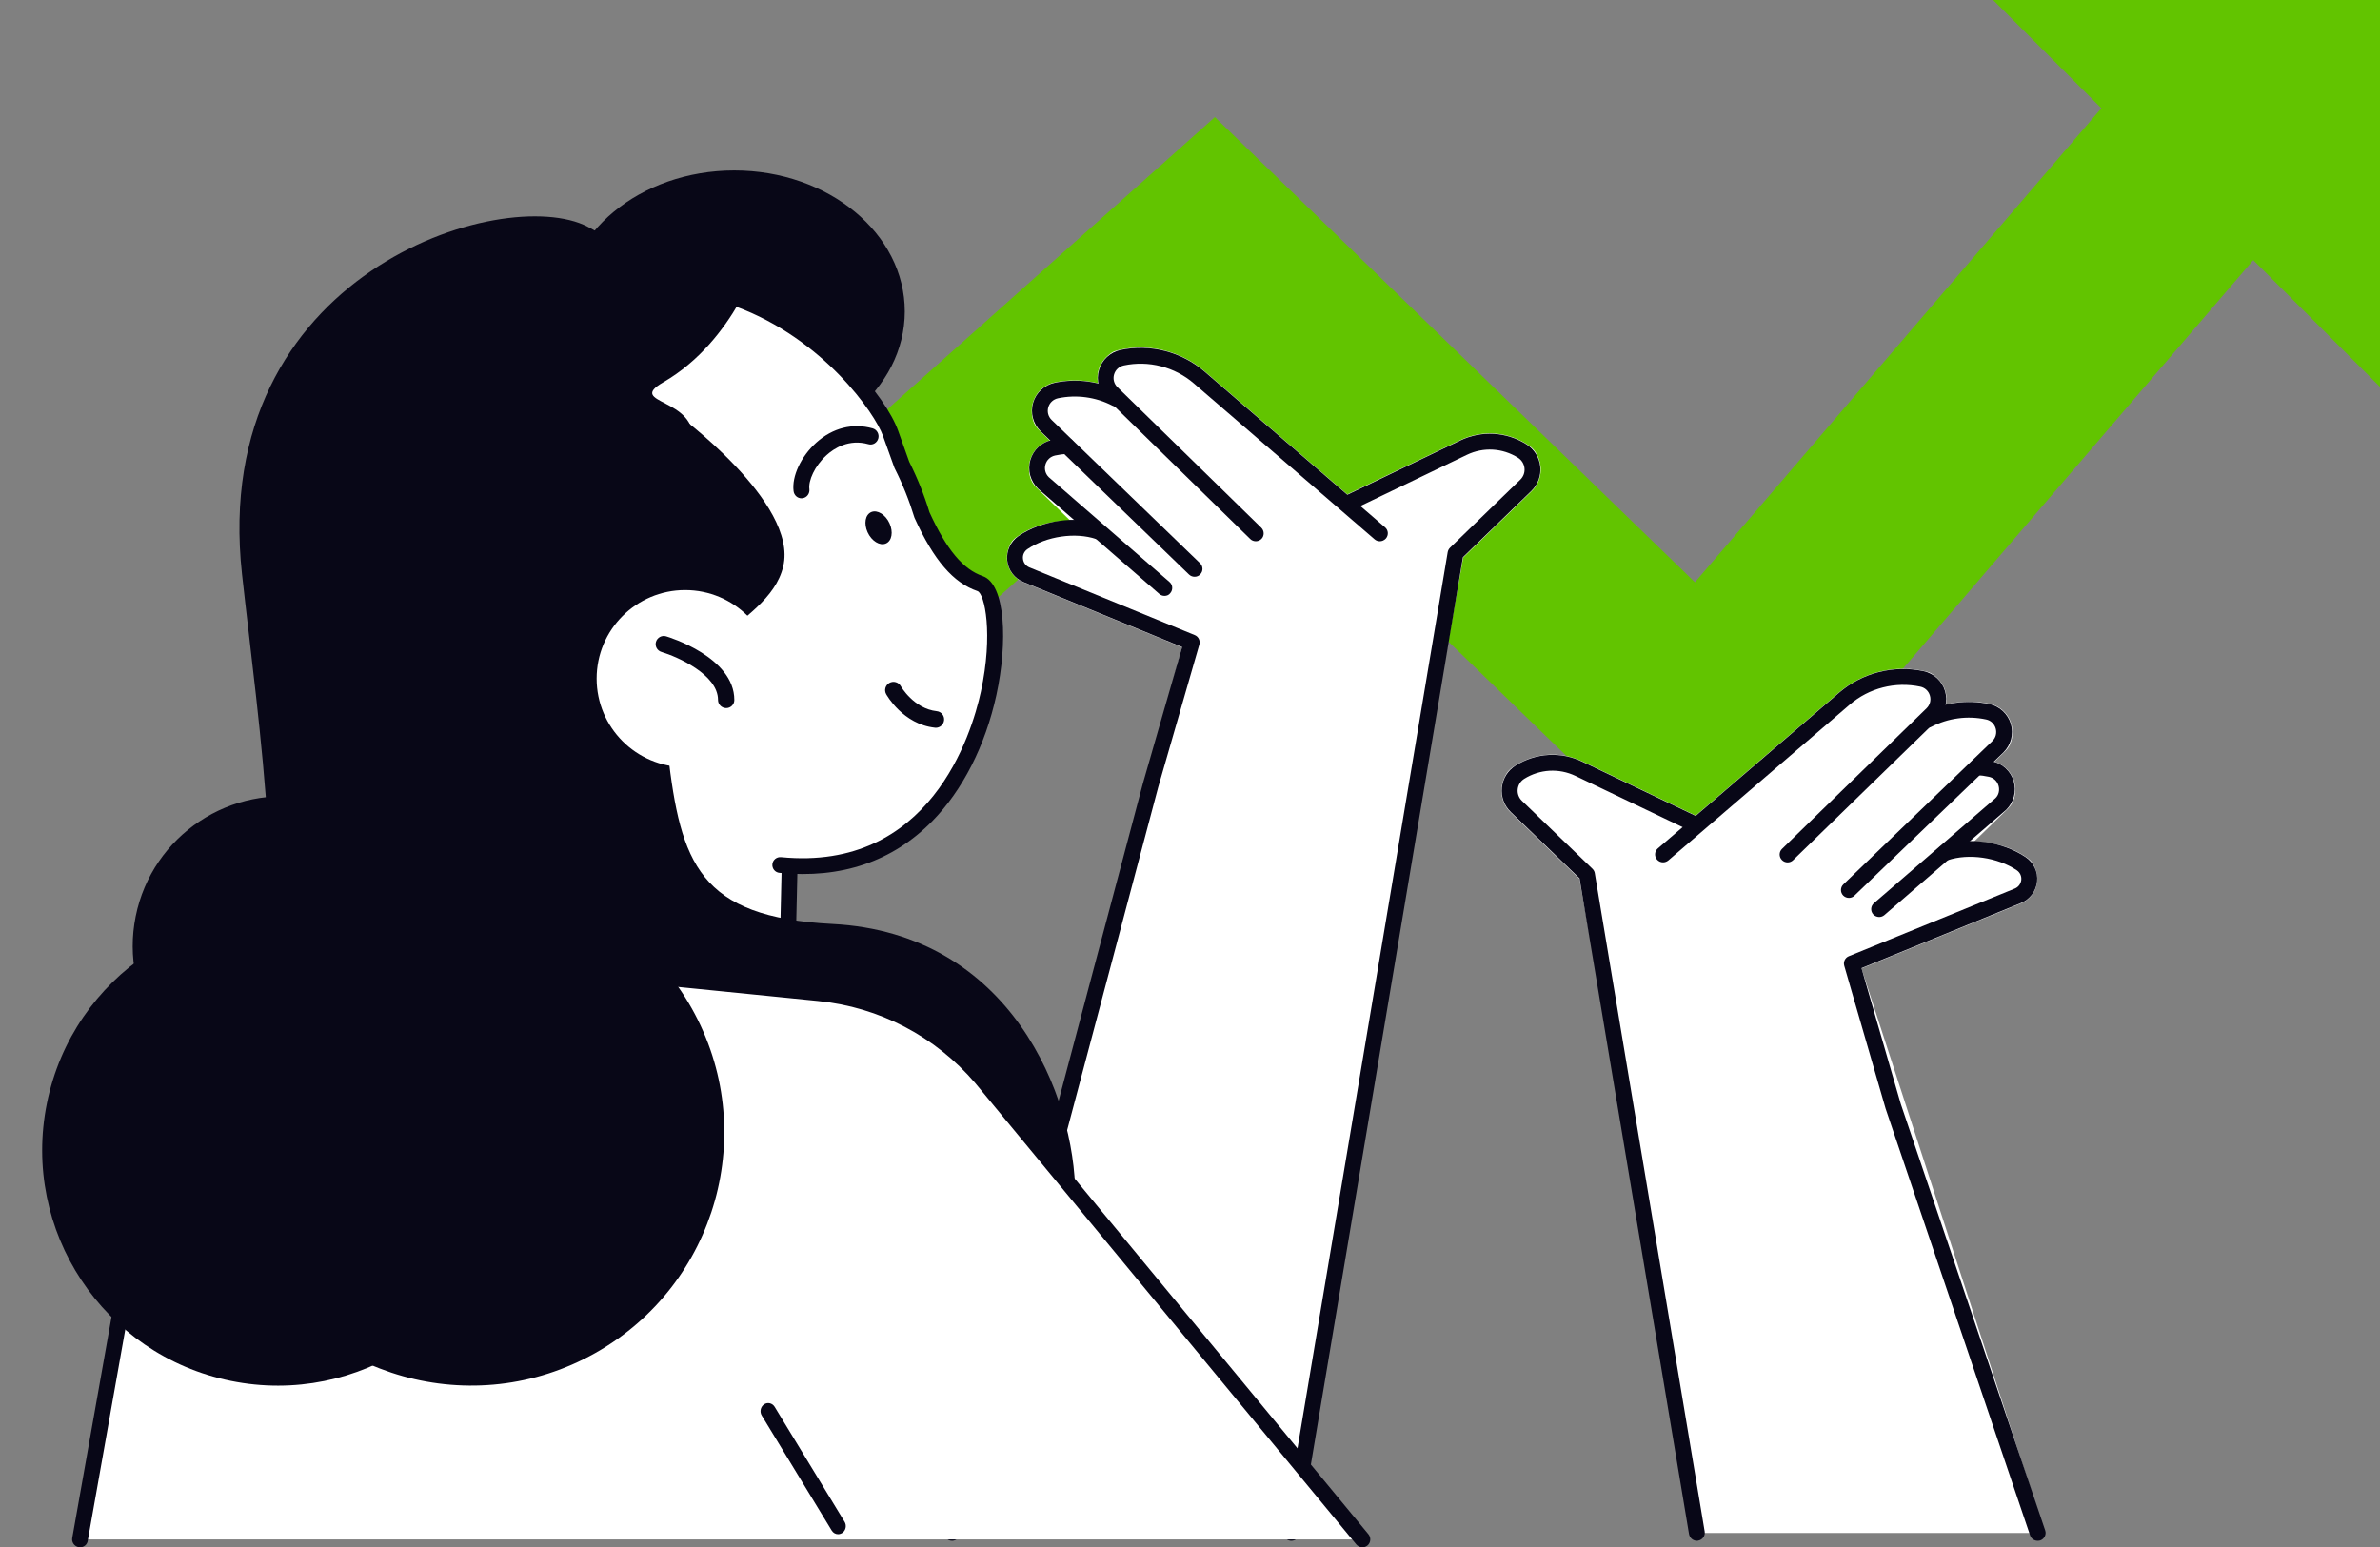
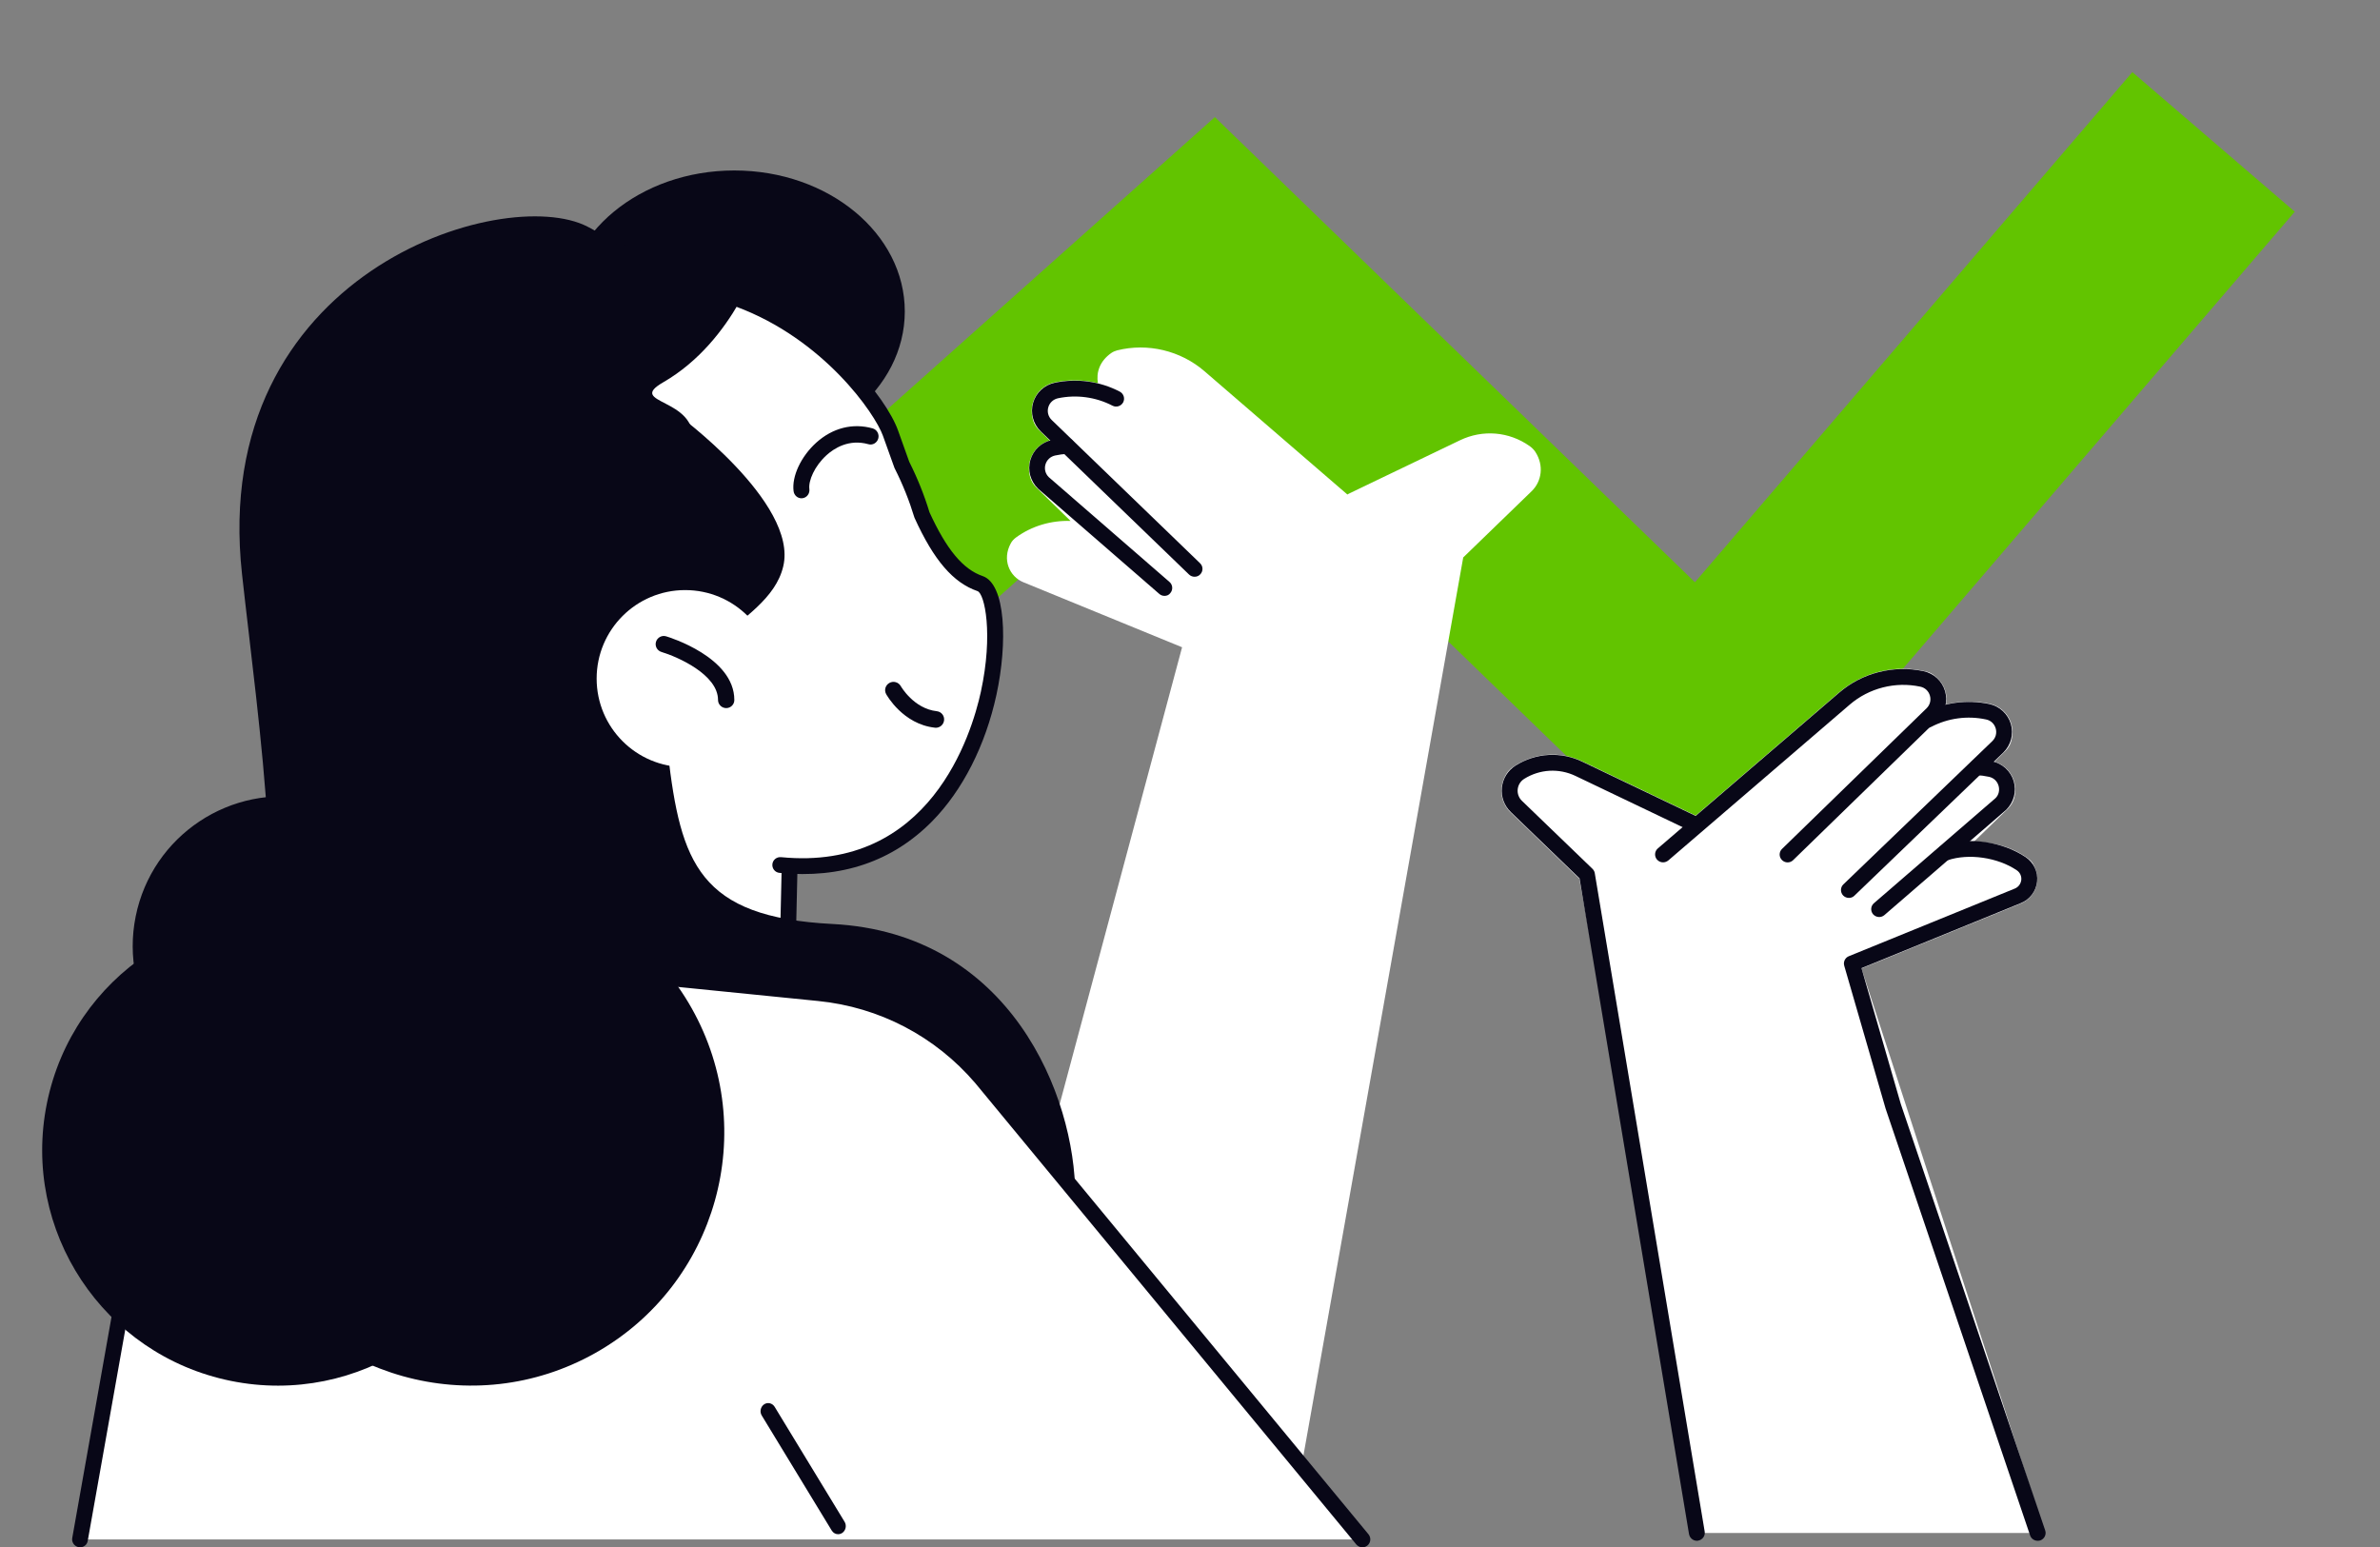
<svg xmlns="http://www.w3.org/2000/svg" width="363px" height="236px" viewBox="0 0 363 236" version="1.1">
  <rect x="0" y="0" width="363" height="236" fill="#808080" stroke="none" />
  <title>Design set-02-26</title>
  <g id="illustration" stroke="none" stroke-width="1" fill="none" fill-rule="evenodd">
    <g id="Artboard" transform="translate(-1566, -54)" fill-rule="nonzero">
      <g id="Design-set-02-26" transform="translate(1566, 54)">
        <polygon id="Path" fill="#62C400" points="53.714 179 32 154.599 185.293 17.863 258.512 88.803 325.227 11 350 32.29 260.713 136.419 184.374 62.453" />
        <g id="Group" transform="translate(144, 53)">
          <path d="M10.965,28.975 C13.391,27.203 16.337,26.359 19.283,26.455 L14.068,21.356 C13.621,20.922 13.283,20.379 13.114,19.776 C12.402,17.136 13.886,14.846 16.096,14.182 L14.49,12.603 C14.055,12.181 13.717,11.663 13.56,11.084 C12.764,8.299 14.442,5.84 16.856,5.333 C19.053,4.863 21.311,4.924 23.46,5.442 C23.17,3.851 23.701,2.09 25.5,0.837 C25.765,0.656 26.067,0.523 26.381,0.439 C31.053,-0.731 36.063,0.475 39.697,3.609 L61.511,22.429 C61.547,22.405 61.571,22.38 61.595,22.356 L78.69,14.146 C82.13,12.495 86.138,12.808 89.289,15.026 C89.627,15.267 89.941,15.569 90.17,15.918 C91.51,17.98 91.16,20.415 89.603,21.922 L79.172,32.025 C79.172,32.025 52.722,180.794 52.698,180.794 L0.1,180.794 L36.292,45.721 L12.1,35.811 C9.939,34.931 8.816,32.314 10.168,29.867 C10.349,29.517 10.639,29.216 10.965,28.975 Z" id="Path" fill="#FFFFFF" />
-           <path d="M66.448,29.554 C66.171,29.554 65.893,29.457 65.664,29.264 L38.091,5.478 C35.17,2.958 31.162,1.934 27.395,2.741 C26.683,2.898 26.128,3.404 25.922,4.104 C25.717,4.803 25.91,5.538 26.429,6.045 L48.377,27.492 C48.847,27.962 48.859,28.722 48.401,29.192 C47.93,29.662 47.169,29.674 46.698,29.216 L24.751,7.769 C23.605,6.648 23.158,4.984 23.617,3.429 C24.063,1.885 25.331,0.716 26.9,0.378 C31.415,-0.586 36.184,0.644 39.685,3.646 L67.257,27.432 C67.764,27.866 67.813,28.625 67.378,29.132 C67.125,29.409 66.786,29.554 66.448,29.554 Z" id="Path" fill="#080717" />
          <path d="M38.2,34.967 C37.898,34.967 37.596,34.858 37.355,34.629 L14.719,12.772 C13.56,11.639 13.126,9.975 13.573,8.432 C14.019,6.889 15.287,5.719 16.856,5.382 C20.212,4.67 23.749,5.141 26.792,6.732 C27.383,7.045 27.612,7.769 27.311,8.359 C26.997,8.95 26.272,9.179 25.681,8.878 C23.134,7.552 20.176,7.154 17.363,7.745 C16.651,7.901 16.096,8.408 15.89,9.107 C15.685,9.806 15.878,10.542 16.397,11.048 L39.033,32.905 C39.516,33.363 39.528,34.135 39.057,34.605 C38.84,34.846 38.526,34.967 38.2,34.967 Z" id="Path" fill="#080717" />
          <path d="M33.612,37.884 C33.335,37.884 33.045,37.788 32.816,37.583 L14.345,21.549 C13.138,20.379 12.703,18.715 13.15,17.16 C13.597,15.617 14.864,14.448 16.434,14.11 C17.158,13.953 17.894,13.857 18.631,13.809 C19.307,13.76 19.862,14.279 19.91,14.942 C19.959,15.605 19.44,16.172 18.776,16.22 C18.16,16.256 17.544,16.34 16.929,16.473 C16.216,16.63 15.661,17.136 15.456,17.835 C15.251,18.535 15.444,19.27 15.963,19.776 L34.373,35.762 C34.88,36.196 34.928,36.956 34.494,37.462 C34.288,37.752 33.95,37.884 33.612,37.884 Z" id="Path" fill="#080717" />
-           <path d="M1.211,182 C1.114,182 1.005,181.988 0.897,181.964 C0.257,181.795 -0.129,181.132 0.04,180.493 L30.329,66.445 L36.304,45.684 L12.1,35.774 C10.724,35.208 9.782,33.954 9.625,32.483 C9.468,31.012 10.144,29.578 11.363,28.746 C14.888,26.359 20.079,25.611 23.967,26.925 C24.594,27.142 24.932,27.83 24.727,28.457 C24.51,29.083 23.834,29.421 23.194,29.216 C20.019,28.143 15.613,28.782 12.715,30.747 C12.22,31.085 11.955,31.639 12.027,32.23 C12.088,32.821 12.462,33.315 13.017,33.544 L38.224,43.864 C38.791,44.093 39.093,44.72 38.924,45.311 L32.647,67.084 L2.37,181.108 C2.225,181.65 1.742,182 1.211,182 Z" id="Path" fill="#080717" />
-           <path d="M52.964,182 C52.904,182 52.831,182 52.759,181.988 C52.107,181.879 51.66,181.253 51.769,180.602 L76.806,31.205 C76.855,30.952 76.975,30.723 77.156,30.542 L87.876,20.162 C88.347,19.704 88.589,19.065 88.516,18.402 C88.444,17.751 88.094,17.172 87.526,16.811 C85.172,15.328 82.263,15.159 79.74,16.365 L62.658,24.575 C62.054,24.864 61.342,24.611 61.052,24.008 C60.763,23.405 61.016,22.682 61.62,22.405 L78.702,14.194 C81.973,12.627 85.752,12.844 88.818,14.773 C90.001,15.521 90.774,16.75 90.919,18.149 C91.064,19.547 90.569,20.91 89.555,21.886 L79.124,31.989 L54.159,180.987 C54.062,181.59 53.543,182 52.964,182 Z" id="Path" fill="#080717" />
        </g>
        <ellipse id="Oval" fill="#080717" cx="112" cy="47.5" rx="26" ry="21.5" />
        <g id="Group" transform="translate(67, 114)">
          <polygon id="Path" fill="#FFFFFF" points="1.21 74.786 52.62 54.253 53.792 2.32 5.814 1.215" />
          <path d="M1.21,76 C0.957,76 0.715,75.927 0.498,75.769 C0.159,75.526 -0.022,75.126 0.002,74.713 L4.605,1.142 C4.642,0.487 5.222,-0.023 5.838,0.001 L53.816,1.106 C54.142,1.118 54.444,1.251 54.662,1.482 C54.879,1.713 55,2.029 55,2.344 L53.816,54.289 C53.804,54.775 53.502,55.212 53.055,55.394 L1.657,75.915 C1.512,75.964 1.367,76 1.21,76 Z M6.949,2.454 L2.539,72.94 L51.424,53.415 L52.559,3.486 L6.949,2.454 Z" id="Shape" fill="#080717" />
        </g>
        <g id="Group" transform="translate(51, 42)">
          <path d="M33.964,92.795 C22.95,89.288 13.117,81.599 7.036,70.488 C-5.257,48.06 2.693,20.727 24.156,8.339 C59.384,-11.98 82.295,16.943 84.816,24.066 C85.408,25.729 85.975,27.344 86.554,28.898 C87.82,31.393 88.834,33.96 89.618,36.551 C92.055,41.902 94.746,45.734 98.486,47.012 C104.192,48.964 101.104,93.181 67.998,89.927 L33.964,92.795 Z" id="Path" fill="#FFFFFF" />
          <path d="M33.964,94 C33.844,94 33.723,93.976 33.603,93.94 C21.815,90.192 12.007,82.069 5.987,71.066 C-6.536,48.217 1.185,20.197 23.565,7.302 C36.908,-0.399 49.865,-2.014 62.063,2.482 C75.406,7.399 84.213,18.703 85.975,23.668 C86.554,25.307 87.121,26.898 87.676,28.428 C88.93,30.923 89.968,33.502 90.764,36.129 C93.382,41.841 95.892,44.842 98.884,45.867 C102.394,47.072 102.708,56.026 100.971,64.004 C99.294,71.705 95.819,78.538 91.186,83.25 C85.118,89.408 77.288,92.06 67.89,91.132 C67.226,91.072 66.744,90.481 66.804,89.818 C66.864,89.155 67.456,88.673 68.119,88.734 C90.837,90.963 97.195,69.982 98.606,63.498 C100.512,54.712 99.185,48.53 98.087,48.156 C94.396,46.891 91.44,43.468 88.52,37.057 C88.496,37.009 88.484,36.961 88.46,36.912 C87.688,34.37 86.686,31.863 85.468,29.453 C85.444,29.416 85.432,29.368 85.408,29.32 C84.841,27.765 84.261,26.138 83.67,24.475 C82.476,21.101 74.634,9.7 61.206,4.747 C49.721,0.505 37.451,2.072 24.759,9.387 C3.538,21.631 -3.785,48.217 8.098,69.909 C13.829,80.37 23.143,88.083 34.338,91.638 C34.978,91.843 35.328,92.518 35.123,93.156 C34.954,93.675 34.483,94 33.964,94 Z" id="Path" fill="#080717" />
        </g>
        <path d="M66.797,42.81 C81.257,34.861 98.092,35.343 112,42.581 C107.668,43.619 103.444,45.199 99.388,47.431 C71.945,62.534 63.389,99.955 80.309,131.006 C81.245,132.731 82.253,134.396 83.309,136 C69.077,133.334 55.961,124.323 48.33,110.293 C35.058,85.937 43.338,55.73 66.797,42.81 Z" id="Path" fill="#080717" />
        <path d="M116,38.877 C116,38.877 112.139,51.959 101.158,58.307 C95.354,61.662 106.479,60.604 105.623,67.481 C99.227,119.003 95.113,128.742 95.113,128.742 C94.147,133.166 90.394,136.449 85.869,136.834 L72.234,138 L67.95,125.531 L61,71.834 C61,71.834 88.983,31.615 116,38.877 Z" id="Path" fill="#080717" />
        <path d="M142.727,111 C142.676,111 142.638,111 142.588,110.987 C137.728,110.457 135.26,106.048 135.159,105.871 C134.817,105.265 135.045,104.494 135.665,104.153 C136.273,103.825 137.045,104.04 137.386,104.646 C137.424,104.709 139.36,108.082 142.879,108.474 C143.575,108.549 144.068,109.168 143.992,109.863 C143.916,110.52 143.372,111 142.727,111 Z" id="Path" fill="#080717" />
        <path d="M122.242,76 C121.646,76 121.123,75.55 121.038,74.911 C120.746,72.646 122.169,69.618 124.492,67.516 C127.01,65.251 130.075,64.488 133.104,65.339 C133.748,65.526 134.137,66.214 133.955,66.878 C133.773,67.541 133.104,67.941 132.459,67.754 C129.455,66.903 127.18,68.417 126.085,69.405 C124.225,71.082 123.276,73.347 123.446,74.586 C123.531,75.274 123.069,75.9 122.4,75.987 C122.351,76 122.291,76 122.242,76 Z" id="Path" fill="#080717" />
-         <path d="M132.574,81.639 C133.354,82.869 134.611,83.353 135.403,82.725 C136.195,82.097 136.195,80.592 135.426,79.361 C134.646,78.131 133.389,77.647 132.597,78.275 C131.805,78.903 131.805,80.408 132.574,81.639 Z" id="Path" fill="#080717" />
        <path d="M103.046,63 C103.046,63 121.811,76.654 119.456,86.407 C117.113,96.16 99.915,98.111 101.869,114.879 C103.823,131.659 106.615,139.885 126.969,140.927 C154.12,142.321 164,167.158 164,182.363 C164,197.58 94.441,160.13 94.441,160.13 C94.441,160.13 70.603,135.56 103.046,63 Z" id="Path" fill="#080717" />
        <path d="M89.619,34.573 C76.824,27.954 31.868,41.591 36.912,87.559 C39.415,110.415 44.663,144.828 37.682,156.516 C30.701,168.205 12.49,180.668 21.409,190.021 C30.328,199.374 79.159,204.831 85.743,197.813 C92.327,190.795 114.426,167.818 89.234,125.347 C64.041,82.876 90.004,61.846 92.724,60.285 C95.432,58.724 108.371,44.289 89.619,34.573 Z" id="Path" fill="#080717" />
        <circle id="Oval" fill="#FFFFFF" cx="104.5" cy="103.5" r="13.5" />
        <path d="M110.763,108 C110.075,108 109.513,107.441 109.513,106.757 C109.513,102.868 103.29,100.16 100.891,99.439 C100.229,99.24 99.854,98.544 100.054,97.886 C100.254,97.227 100.941,96.855 101.603,97.053 C102.028,97.178 112,100.234 112,106.757 C112.012,107.441 111.45,108 110.763,108 Z" id="Path" fill="#080717" />
        <g id="Group" transform="translate(11, 144)">
          <path d="M1.214,90.789 L11.42,33.341 C14.978,13.3 33.314,-0.614 53.496,1.408 L113.909,7.475 C123.524,8.444 132.39,13.082 138.687,20.432 L196.808,90.801 L1.214,90.801 L1.214,90.789 Z" id="Path" fill="#FFFFFF" />
          <path d="M1.214,92 C1.142,92 1.069,92 0.997,91.976 C0.345,91.855 -0.101,91.225 0.02,90.571 L10.225,33.123 C13.88,12.585 32.94,-1.874 53.617,0.197 L114.03,6.264 C123.994,7.269 133.066,12.016 139.592,19.633 L197.725,90.014 C198.147,90.535 198.075,91.298 197.568,91.721 C197.061,92.145 196.301,92.073 195.867,91.564 L137.746,21.195 C131.642,14.063 123.125,9.606 113.776,8.674 L53.364,2.607 C33.93,0.657 16.016,14.244 12.59,33.547 L2.384,90.995 C2.3,91.588 1.793,92 1.214,92 Z" id="Path" fill="#080717" />
        </g>
        <circle id="Oval" fill="#080717" transform="translate(71.858, 172.721) rotate(-29.354) translate(-71.858, -172.721) " cx="71.858" cy="172.721" r="38.605" />
        <circle id="Oval" fill="#080717" transform="translate(42.362, 175.412) rotate(-78.504) translate(-42.362, -175.412) " cx="42.362" cy="175.412" r="35.923" />
        <circle id="Oval" fill="#080717" transform="translate(43.066, 144.28) rotate(-78.556) translate(-43.066, -144.28) " cx="43.066" cy="144.28" r="22.822" />
        <path d="M127.833,234 C127.448,234 127.074,233.803 126.852,233.432 L116.185,215.898 C115.835,215.331 115.998,214.566 116.536,214.196 C117.073,213.825 117.797,213.998 118.148,214.566 L128.815,232.1 C129.165,232.667 129.002,233.432 128.464,233.803 C128.266,233.926 128.055,234 127.833,234 Z" id="Path" fill="#080717" />
        <g id="Group" transform="translate(229, 102)">
          <path d="M80.354,28.961 C77.917,27.189 74.96,26.346 72.003,26.442 L77.239,21.345 C77.687,20.911 78.026,20.369 78.196,19.767 C78.911,17.128 77.42,14.838 75.202,14.175 L76.814,12.597 C77.251,12.175 77.59,11.657 77.748,11.079 C78.548,8.295 76.863,5.837 74.439,5.331 C72.233,4.861 69.967,4.921 67.809,5.439 C68.1,3.849 67.567,2.089 65.761,0.836 C65.494,0.655 65.191,0.523 64.876,0.439 C60.186,-0.73 55.156,0.475 51.508,3.608 L29.606,22.418 C29.57,22.394 29.546,22.369 29.522,22.345 L12.359,14.139 C8.905,12.488 4.881,12.802 1.718,15.019 C1.379,15.26 1.063,15.561 0.833,15.911 C-0.512,17.971 -0.161,20.405 1.403,21.912 L11.875,32.009 C11.875,32.009 30.067,131.807 30.079,131.807 L82.887,131.807 L54.913,45.71 L79.202,35.805 C81.372,34.925 82.499,32.311 81.141,29.865 C80.972,29.503 80.681,29.202 80.354,28.961 Z" id="Path" fill="#FFFFFF" />
          <path d="M24.649,29.527 C24.31,29.527 23.971,29.383 23.728,29.105 C23.292,28.599 23.352,27.84 23.849,27.406 L51.532,3.632 C55.034,0.619 59.834,-0.598 64.367,0.366 C65.955,0.704 67.215,1.872 67.664,3.415 C68.112,4.957 67.676,6.62 66.524,7.753 L44.49,29.19 C44.017,29.66 43.242,29.648 42.781,29.166 C42.308,28.696 42.32,27.924 42.805,27.467 L64.84,6.03 C65.361,5.524 65.555,4.789 65.349,4.09 C65.143,3.391 64.597,2.873 63.87,2.728 C60.076,1.921 56.065,2.945 53.132,5.463 L25.449,29.238 C25.207,29.431 24.928,29.527 24.649,29.527 Z" id="Path" fill="#080717" />
          <path d="M52.998,34.95 C52.683,34.95 52.368,34.829 52.126,34.588 C51.665,34.106 51.677,33.347 52.15,32.889 L74.875,11.03 C75.396,10.524 75.59,9.801 75.384,9.09 C75.178,8.392 74.633,7.873 73.906,7.729 C71.082,7.126 68.112,7.524 65.555,8.861 C64.961,9.175 64.234,8.946 63.919,8.355 C63.603,7.765 63.846,7.042 64.428,6.729 C67.482,5.138 71.033,4.668 74.403,5.379 C75.99,5.716 77.251,6.885 77.699,8.428 C78.148,9.97 77.711,11.633 76.56,12.766 L53.822,34.624 C53.604,34.841 53.301,34.95 52.998,34.95 Z" id="Path" fill="#080717" />
          <path d="M57.616,37.866 C57.277,37.866 56.937,37.721 56.695,37.456 C56.259,36.95 56.307,36.191 56.816,35.757 L75.36,19.731 C75.833,19.273 76.027,18.538 75.821,17.839 C75.615,17.14 75.069,16.622 74.342,16.477 C73.736,16.344 73.106,16.26 72.488,16.224 C71.821,16.188 71.312,15.609 71.348,14.947 C71.385,14.284 71.954,13.766 72.633,13.814 C73.372,13.862 74.112,13.959 74.839,14.115 C76.427,14.453 77.687,15.621 78.136,17.164 C78.584,18.706 78.148,20.369 76.996,21.502 L58.404,37.576 C58.174,37.769 57.895,37.866 57.616,37.866 Z" id="Path" fill="#080717" />
          <path d="M81.784,133 C81.275,133 80.802,132.687 80.632,132.181 L58.598,67.099 L52.283,45.288 C52.114,44.698 52.417,44.071 52.986,43.842 L78.293,33.528 C78.851,33.299 79.214,32.805 79.287,32.214 C79.348,31.624 79.093,31.07 78.596,30.732 C75.687,28.768 71.263,28.129 68.076,29.202 C67.446,29.419 66.755,29.081 66.537,28.443 C66.318,27.816 66.658,27.129 67.3,26.912 C71.203,25.599 76.414,26.346 79.954,28.732 C81.19,29.563 81.856,30.985 81.699,32.455 C81.541,33.925 80.596,35.191 79.214,35.745 L54.913,45.662 L60.913,66.388 L82.935,131.421 C83.153,132.048 82.802,132.735 82.172,132.952 C82.038,132.988 81.905,133 81.784,133 Z" id="Path" fill="#080717" />
          <path d="M29.812,133 C29.231,133 28.722,132.578 28.613,131.988 L11.911,31.961 L1.439,21.863 C0.421,20.887 -0.076,19.526 0.07,18.128 C0.215,16.73 0.979,15.501 2.178,14.754 C5.257,12.826 9.051,12.597 12.335,14.175 L29.497,22.381 C30.103,22.671 30.358,23.394 30.067,23.984 C29.776,24.587 29.049,24.84 28.455,24.55 L11.293,16.344 C8.76,15.139 5.851,15.308 3.475,16.79 C2.918,17.14 2.554,17.718 2.481,18.381 C2.409,19.032 2.651,19.682 3.124,20.14 L13.887,30.515 C14.068,30.696 14.202,30.925 14.238,31.178 L31,131.59 C31.109,132.241 30.661,132.867 30.006,132.976 C29.946,133 29.873,133 29.812,133 Z" id="Path" fill="#080717" />
        </g>
-         <polygon id="Path" fill="#62C400" points="363 59 363 0 304 0" />
      </g>
    </g>
  </g>
</svg>